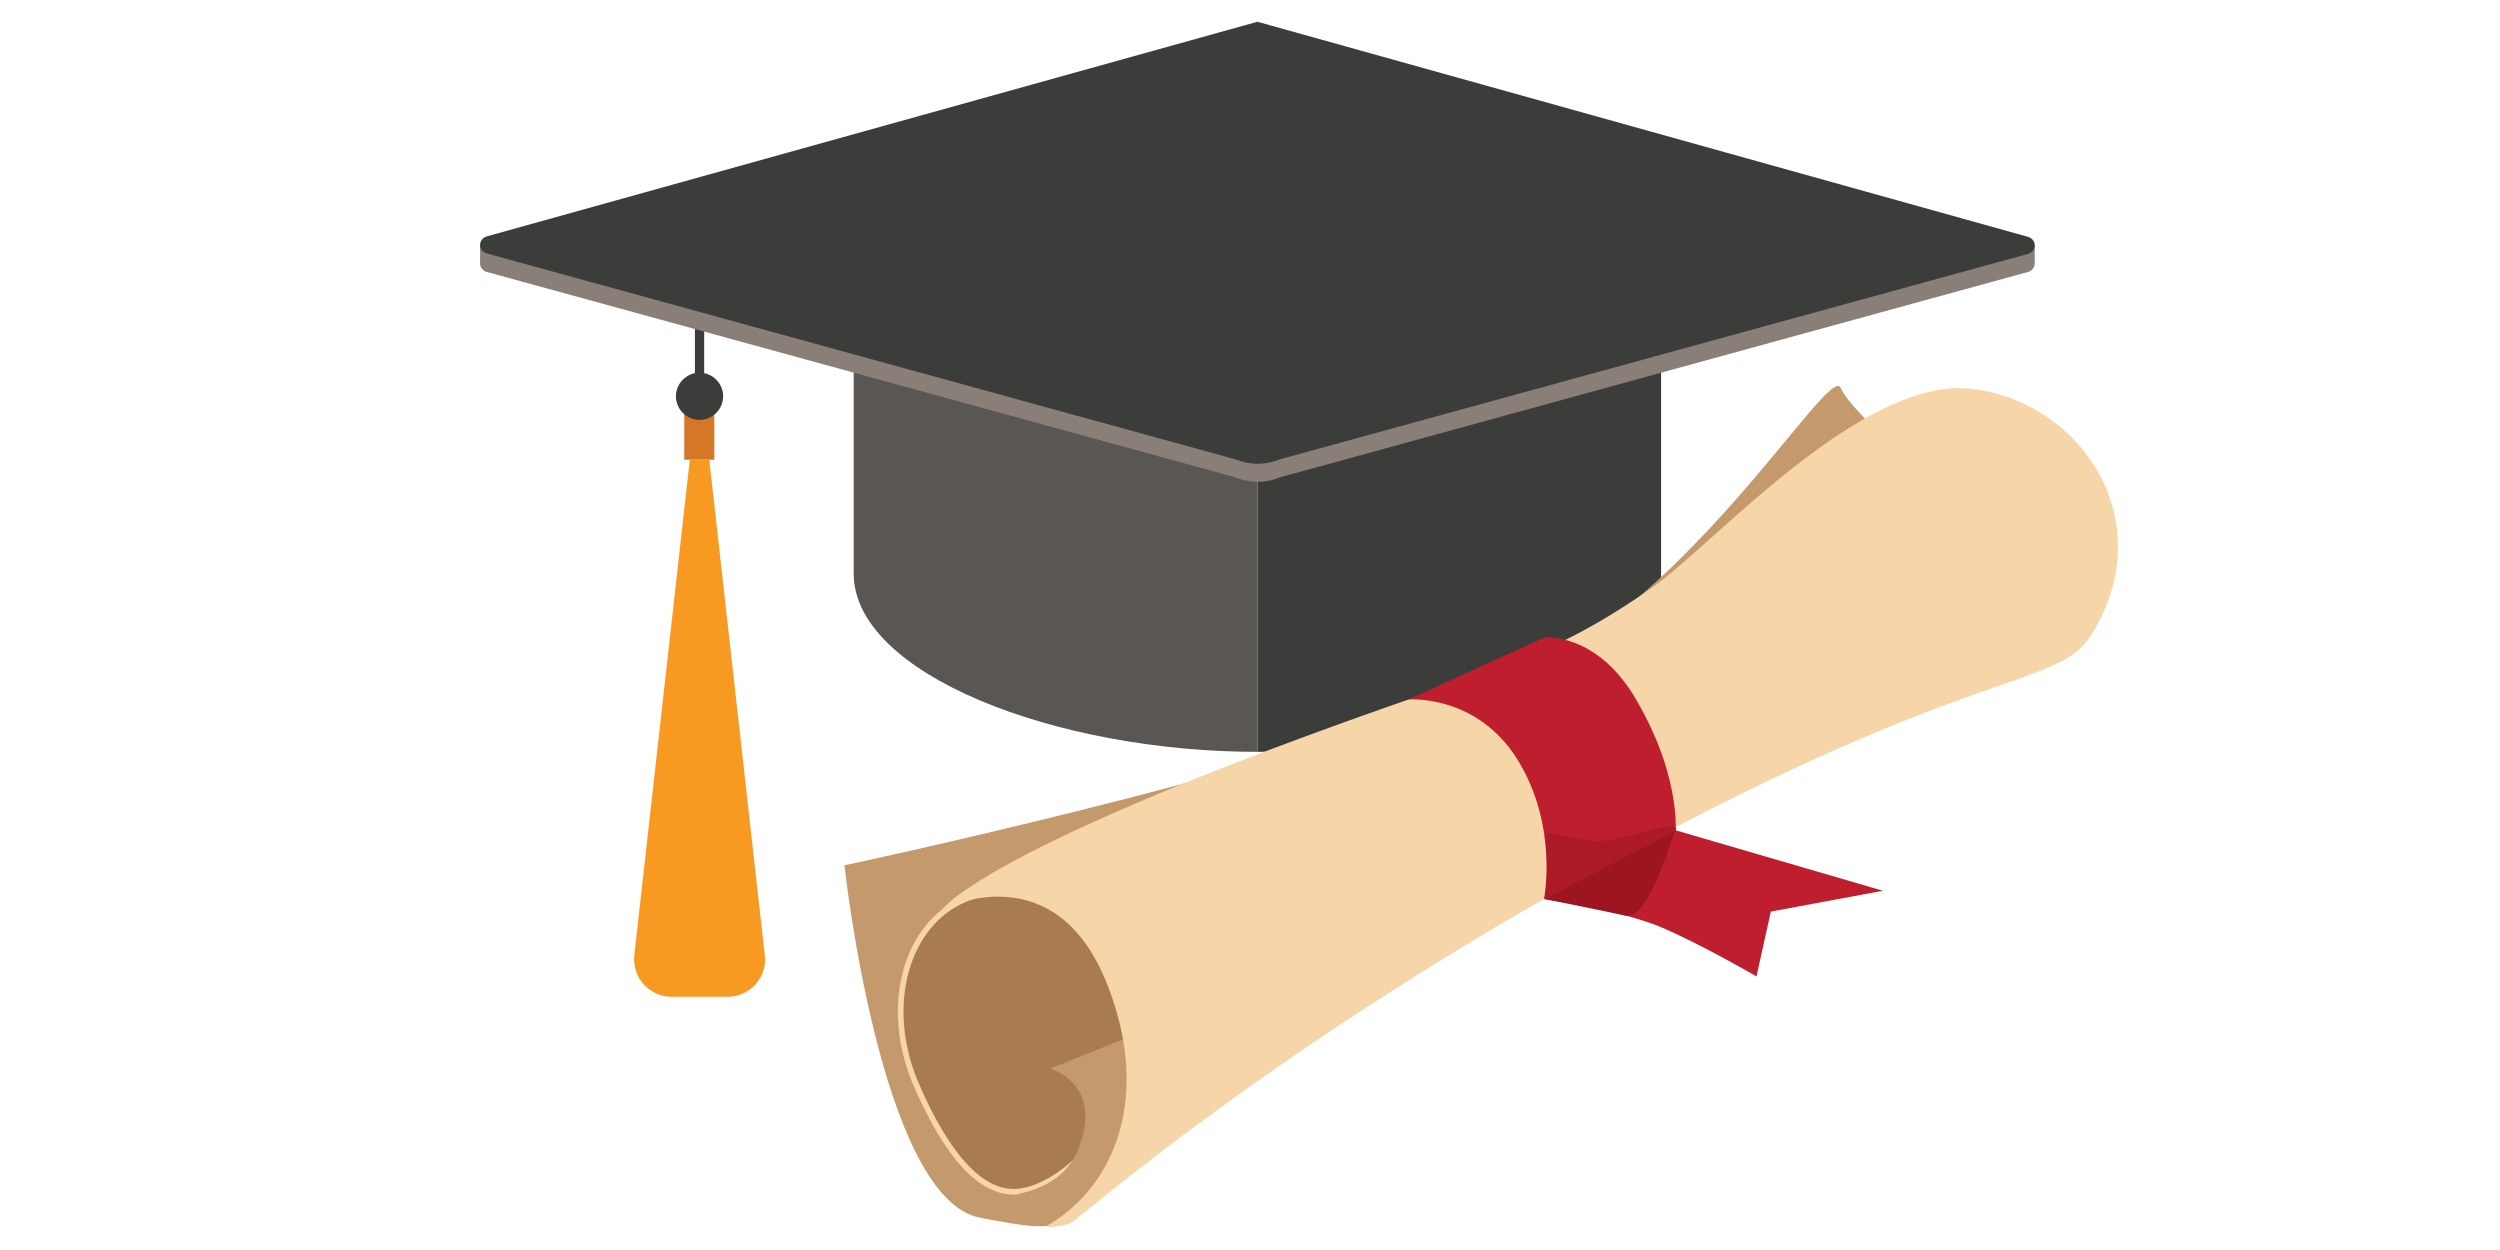
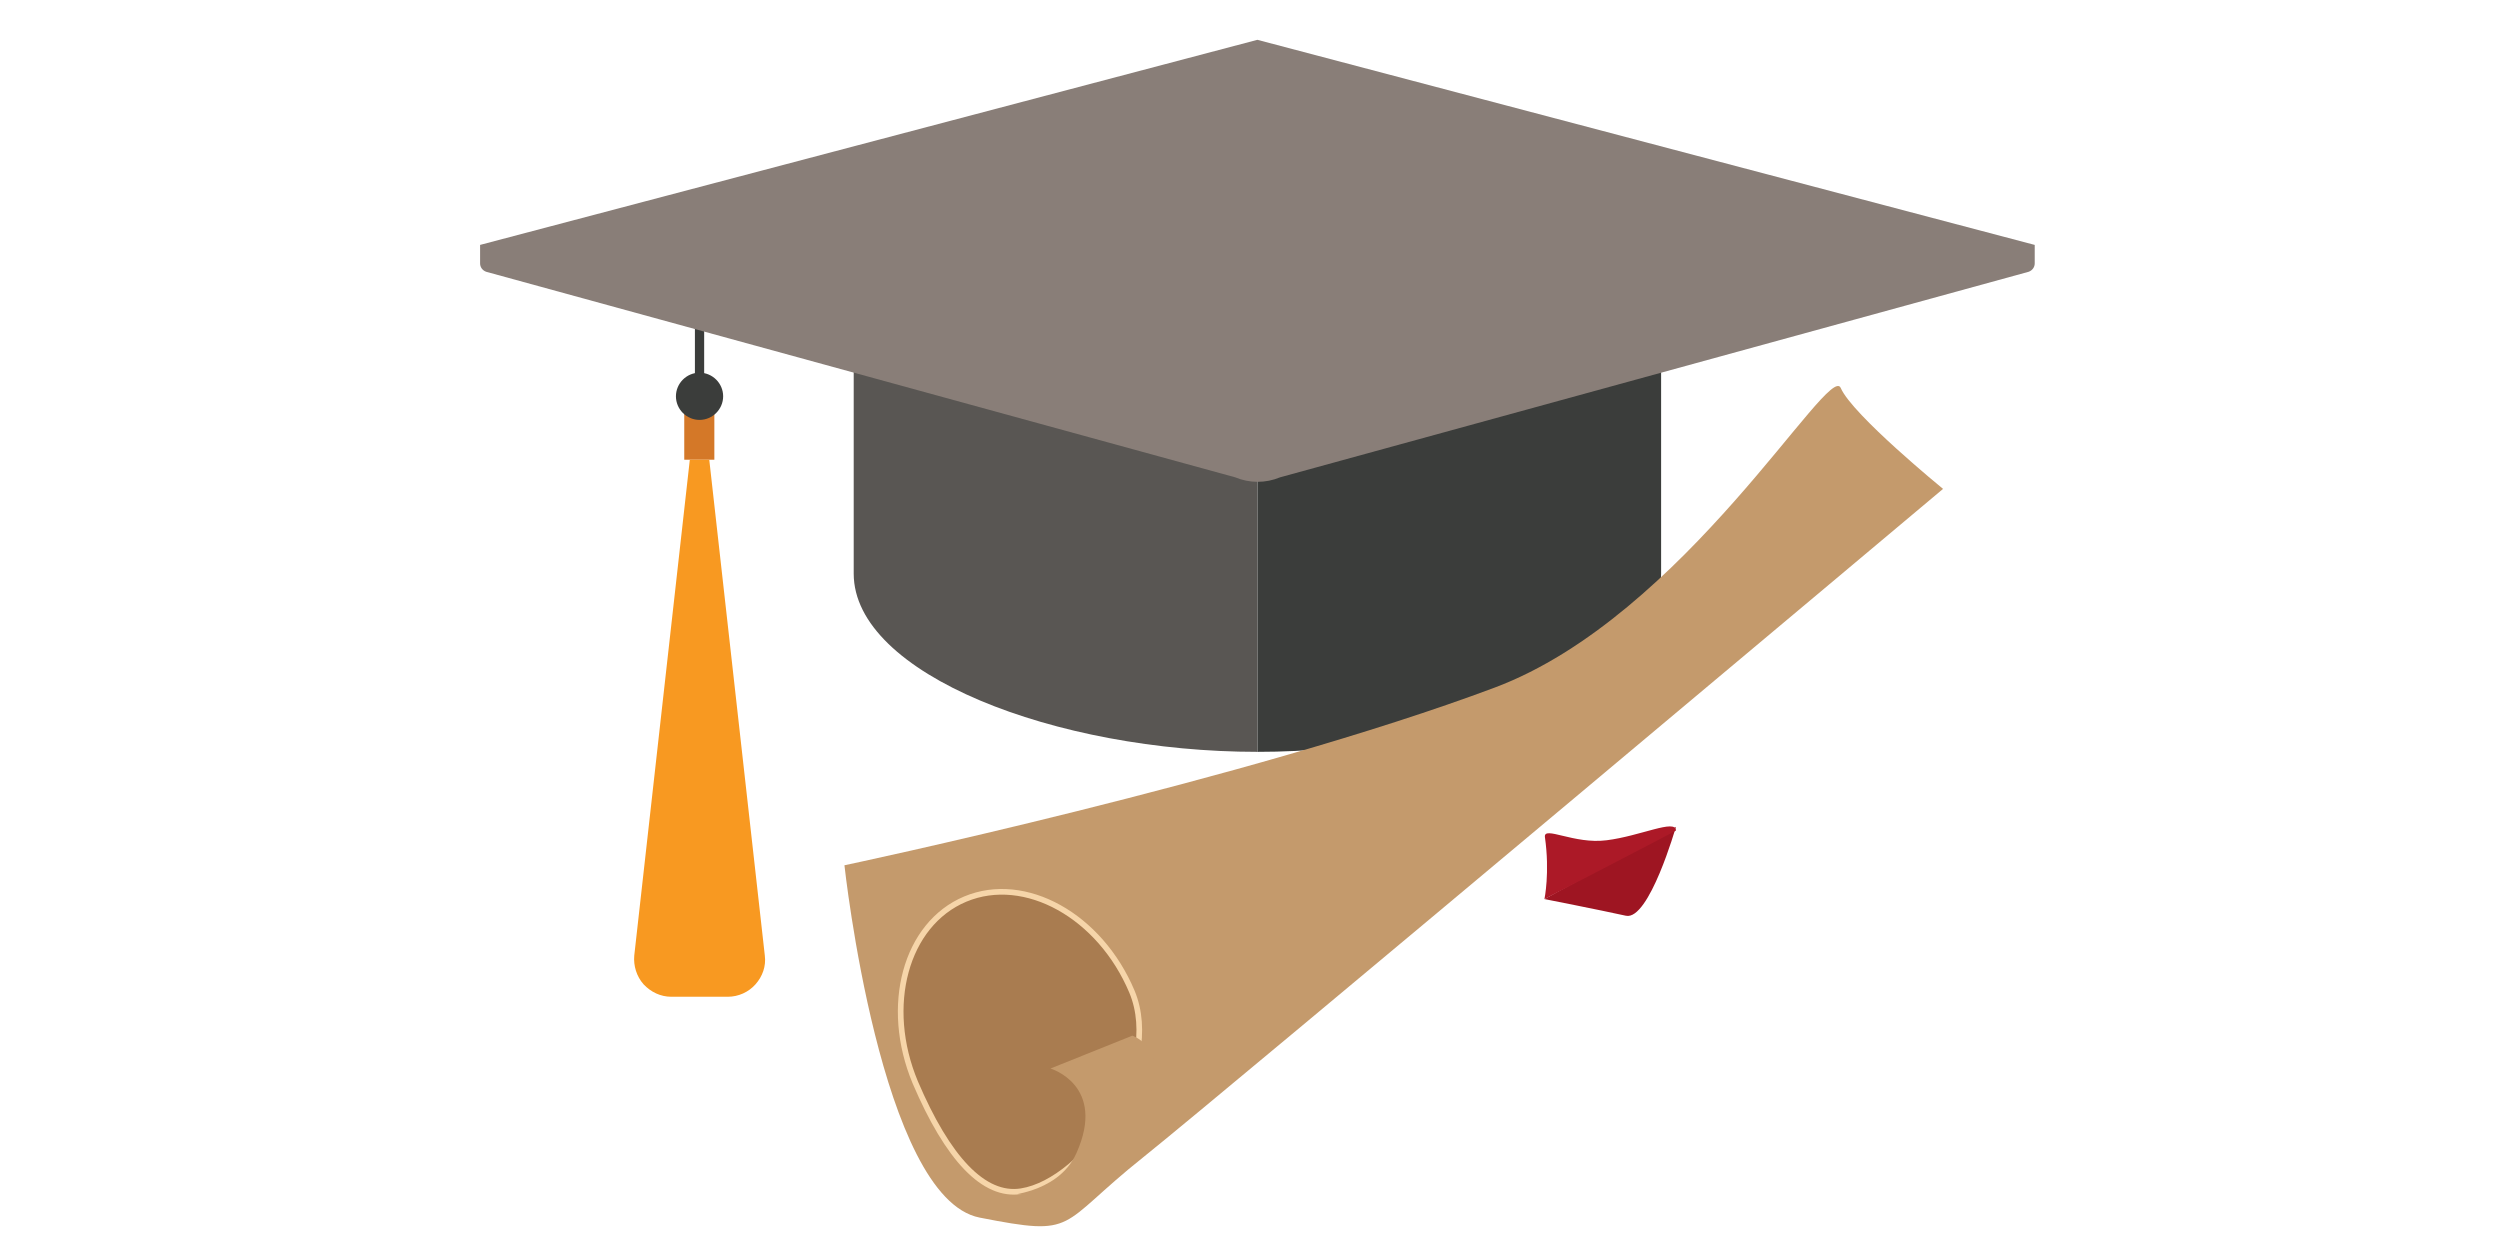
<svg xmlns="http://www.w3.org/2000/svg" version="1.1" id="IMRE_cap" x="0px" y="0px" viewBox="0 0 540 270" style="enable-background:new 0 0 540 270;" xml:space="preserve">
  <style type="text/css">
	.st0{fill:#3B3D3B;}
	.st1{fill:#595653;}
	.st2{fill:#D47828;}
	.st3{fill:#F89921;}
	.st4{fill:#897E78;}
	.st5{fill:#C49A6C;}
	.st6{fill:#A97C50;stroke:#F6D5A9;stroke-width:1.22;stroke-miterlimit:10;}
	.st7{fill:#F6D5A9;}
	.st8{fill:#BE1E2D;}
	.st9{fill:#9E1522;}
	.st10{fill:#AC1927;}
</style>
  <g>
    <path class="st0" d="M358.8,123.9V55.6c0,18.1-43.6,27.2-87.2,27.2v79.6C315.2,162.4,358.8,145.6,358.8,123.9z" />
    <path class="st1" d="M271.6,162.4V82.7c-43.6,0-87.2-9.1-87.2-27.2v68.4C184.4,145.6,228,162.4,271.6,162.4z" />
    <g>
      <rect x="147.8" y="89.4" class="st2" width="6.5" height="9.9" />
      <path class="st0" d="M156.2,85.6c0,2.8-2.3,5.1-5.1,5.1c-2.8,0-5.1-2.3-5.1-5.1c0-2.8,2.3-5.1,5.1-5.1    C153.9,80.5,156.2,82.8,156.2,85.6z" />
      <rect x="150.1" y="64" class="st0" width="2" height="21.6" />
      <path class="st3" d="M165.2,206.4c0.3,2.3-0.5,4.5-2,6.2c-1.5,1.7-3.7,2.7-6,2.7H145c-2.3,0-4.4-1-6-2.7c-1.5-1.7-2.2-4-2-6.2    L149,99.3h4.2L165.2,206.4z" />
    </g>
    <path class="st4" d="M266.8,103.1c3.1,1.3,6.6,1.3,9.7,0l161.7-44.4c0.8-0.3,1.3-1,1.3-1.8v-4L271.6,8.6L103.7,52.9v4   c0,0.8,0.5,1.5,1.3,1.8L266.8,103.1z" />
-     <path class="st0" d="M266.8,99.2c3.1,1.3,6.6,1.3,9.7,0l161.7-44.4c0.8-0.3,1.3-1,1.3-1.8c0-0.8-0.5-1.5-1.3-1.8L271.6,4.7   L105,51.1c-0.8,0.3-1.3,1-1.3,1.8c0,0.8,0.5,1.5,1.3,1.8L266.8,99.2z" />
  </g>
  <path class="st5" d="M419.7,105.6c0,0-19.6-16-22.1-21.8c-2.5-5.8-33.7,49.3-74.7,64.7c-53.3,20-140.5,38.4-140.5,38.4  s7.8,71.9,29.2,76.1c21.4,4.2,16.6,1.9,35.3-13C264.4,236,419.7,105.6,419.7,105.6z" />
  <path class="st6" d="M244.5,214.2c6.9,16.5-10.1,40.9-23.9,43.1c-8.1,1.3-15.9-7.1-22.9-23.5c-6.9-16.5-2.1-34.2,10.8-39.6  S237.6,197.8,244.5,214.2z" />
  <path class="st5" d="M244.6,223.7l-17.7,7.1c0,0,12.2,3.6,5.6,18.3c-4.2,9.4-17.2,8.8-11.2,8.9c8.1,0.1,20.5-7,20.5-7  s6.9-12.2,7.6-18.8S244.6,223.7,244.6,223.7z" />
-   <path class="st7" d="M317.9,146.4c16.4-5.6,26.1-10.5,39-19.5s45.2-45.7,69-42.9c23.8,2.8,41,28.6,25.9,53  c-7.3,11.9-24.6,6.1-102,48.1c-74,40.1-116.8,78.3-118.4,79c-1.6,0.8-6.6,1.4-4.8,0.4c14.8-8.9,21.6-28.1,12.9-51  c-11.2-29.9-35.9-17.1-35.9-17.1S212.9,181.9,317.9,146.4z" />
-   <path class="st8" d="M382.5,196.9l24.2-4.5l-45.6-13.3l-27.5,15.1c0,0,16.7,2.4,25.5,6.2c8.8,3.8,20.3,10.5,20.3,10.5L382.5,196.9z" />
-   <path class="st8" d="M304.2,151.1l29.4-13.4c0,0,11.3-1.2,19.8,13.4c10.5,18,8.4,30.5,8.4,30.5l-28.3,12.6c0,0,3.2-15.7-5.7-30.1  C318.9,149.8,304.2,151.1,304.2,151.1z" />
  <path class="st9" d="M362,178.6l-28.4,15.6c0,0,11.7,2.3,17.6,3.6C356.2,198.9,362,178.6,362,178.6z" />
  <path class="st10" d="M362,179.4c0,0.1-28.4,14.8-28.4,14.8s1.2-5.7,0.1-13.4c-0.3-2.5,6.3,1.6,13.3,0.7  C354.3,180.6,362,176.8,362,179.4z" />
</svg>